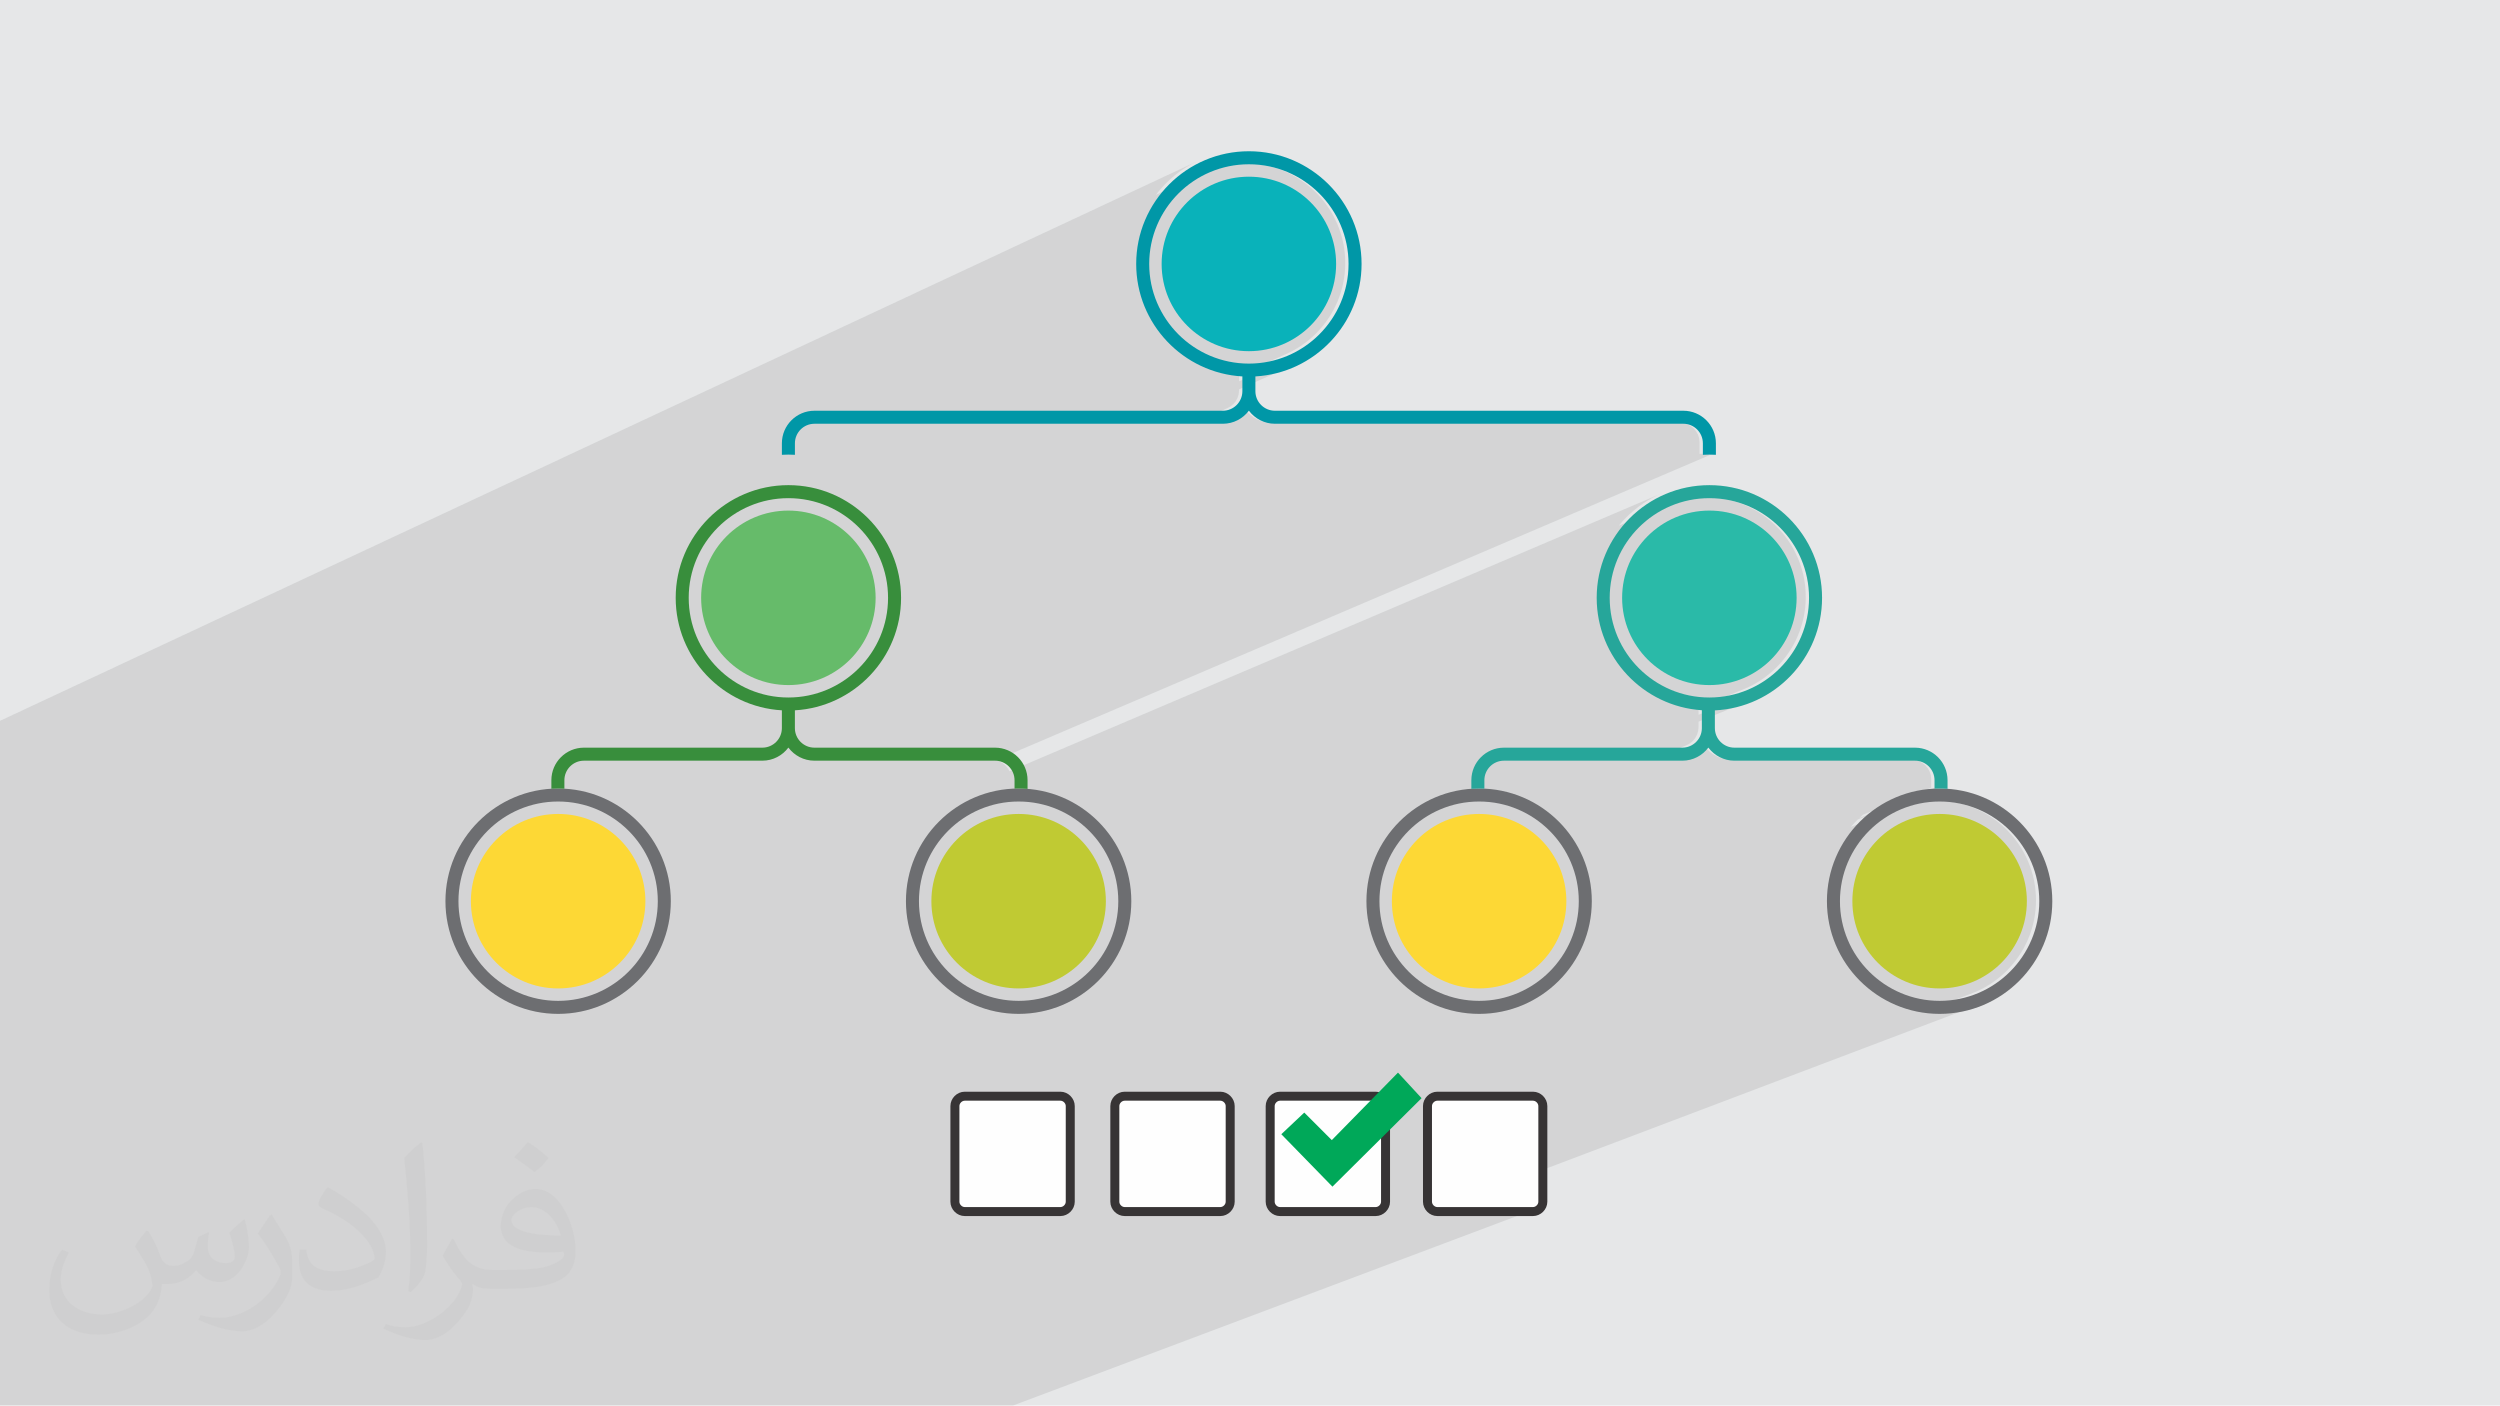
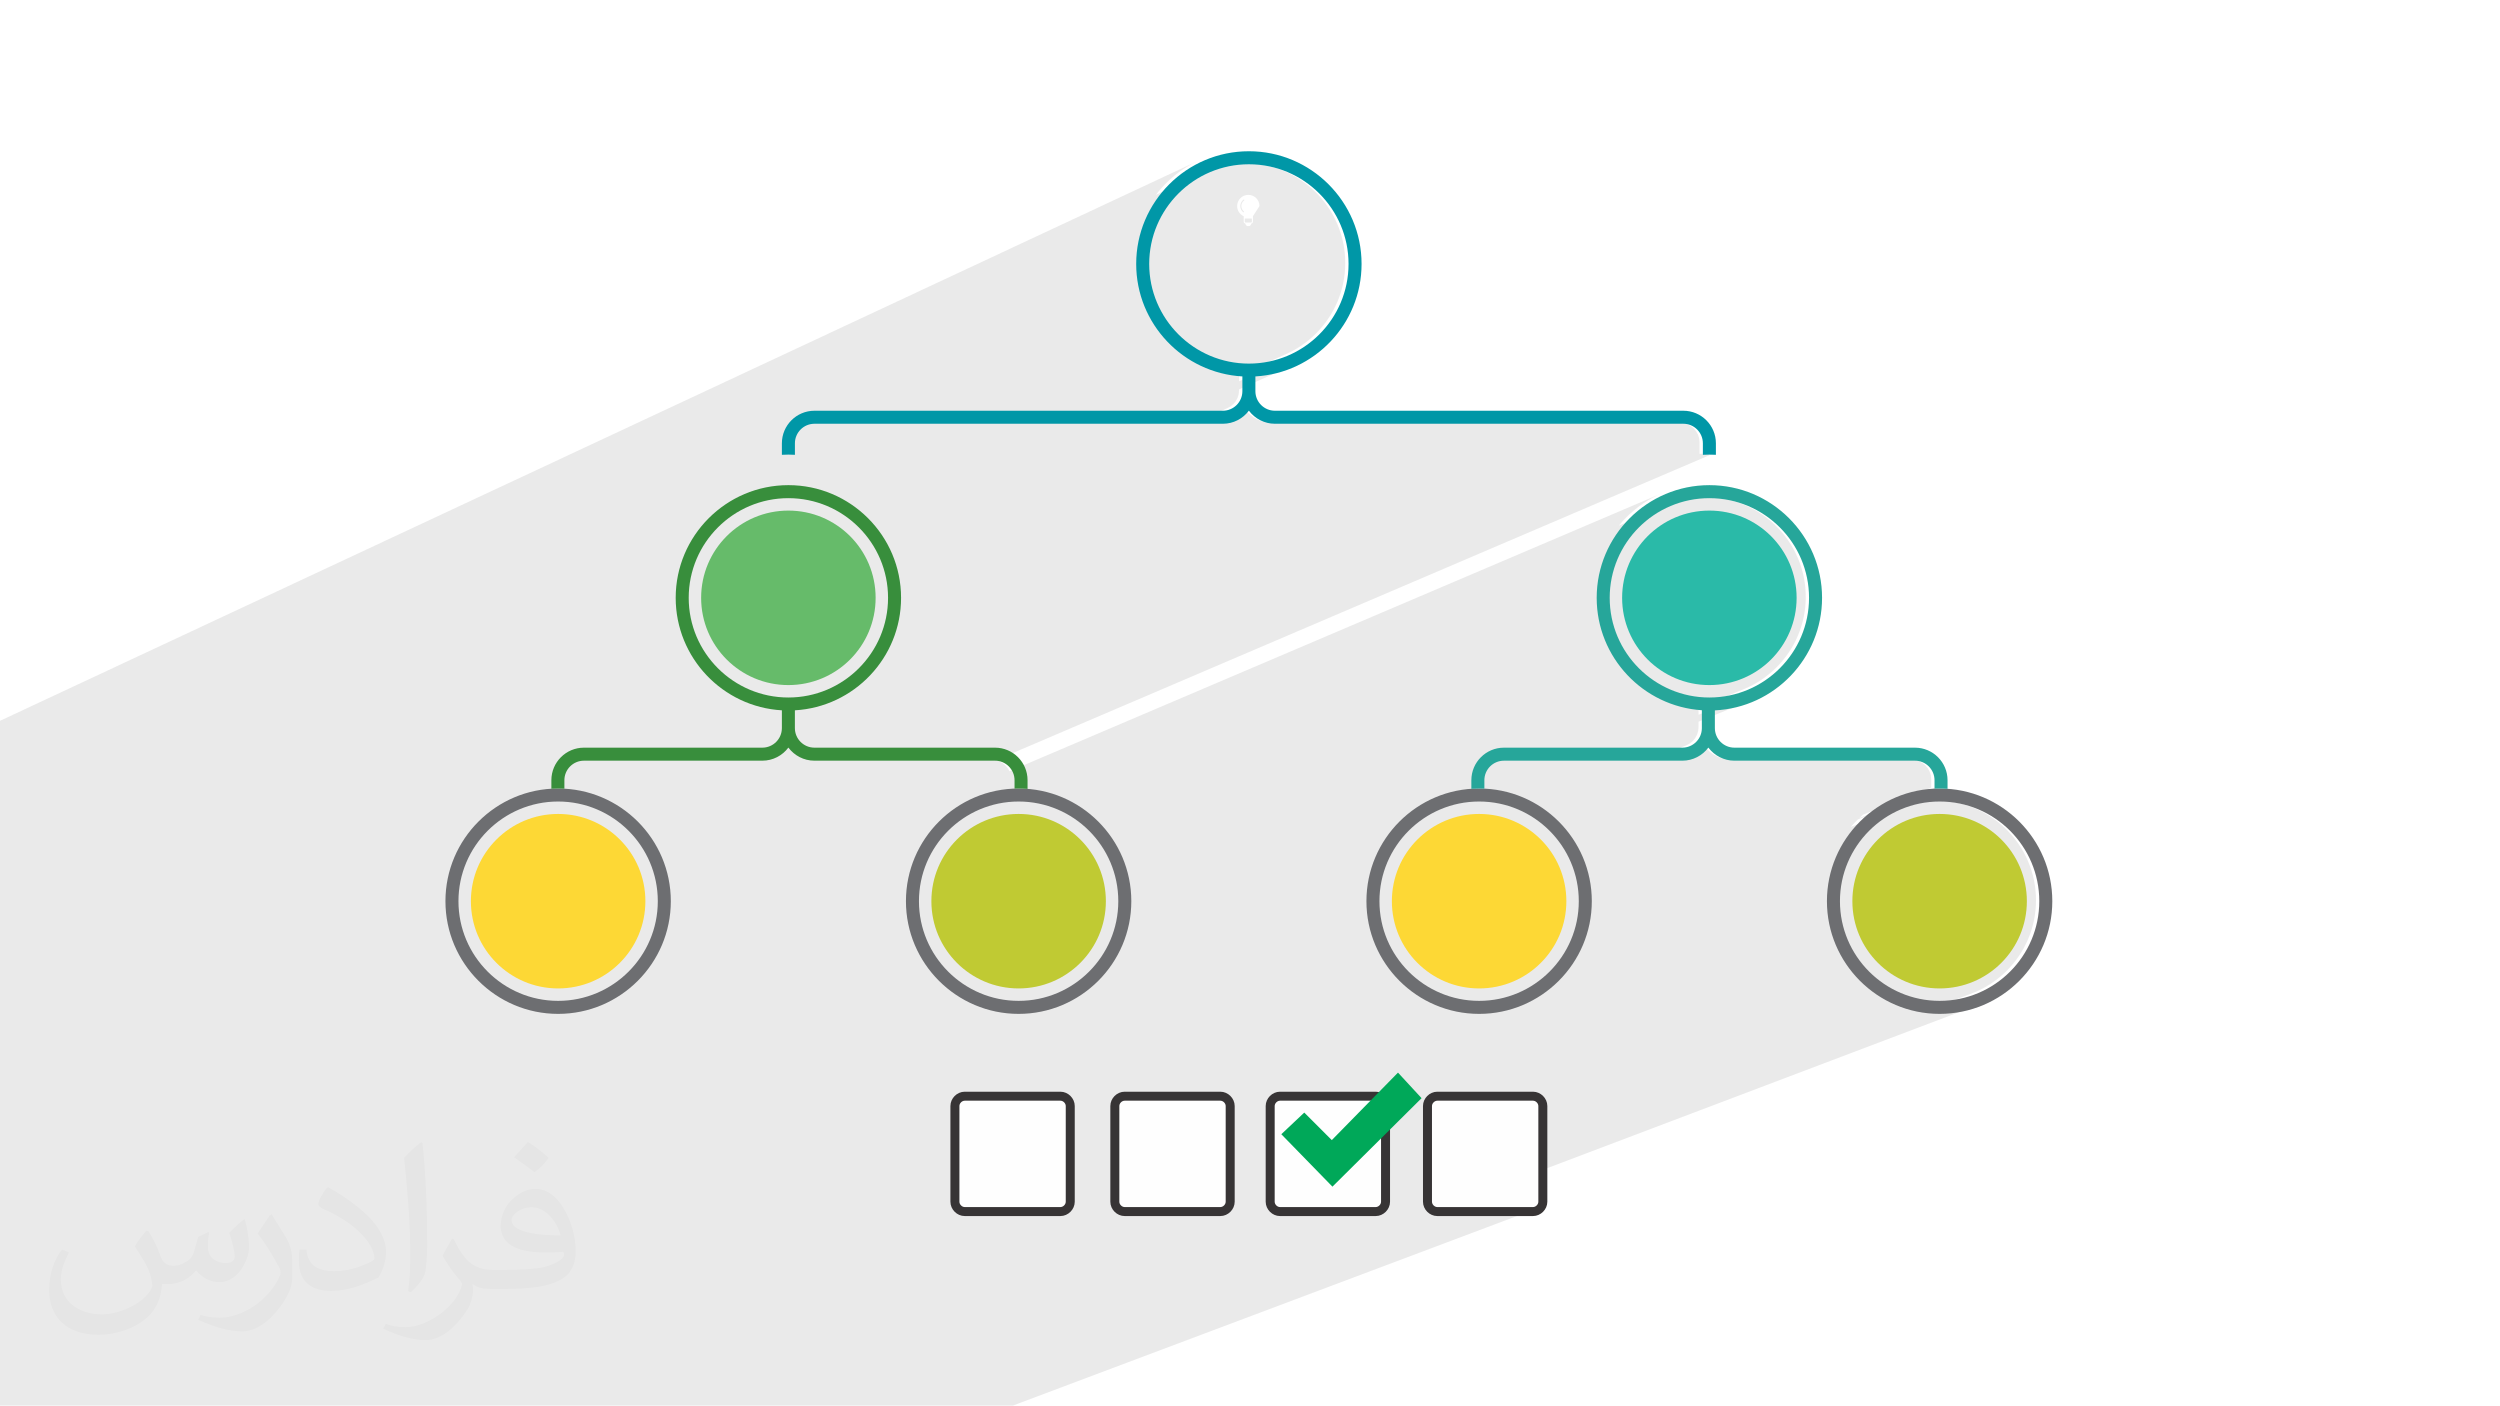
<svg xmlns="http://www.w3.org/2000/svg" xml:space="preserve" width="3.705in" height="2.083in" version="1.1" style="shape-rendering:geometricPrecision; text-rendering:geometricPrecision; image-rendering:optimizeQuality; fill-rule:evenodd; clip-rule:evenodd" viewBox="0 0 3705.33 2083.19">
  <defs>
    <style type="text/css">
   
    .str0 {stroke:#373435;stroke-width:13.33;stroke-miterlimit:2.613}
    .fil14 {fill:#00A859}
    .fil0 {fill:#E6E7E8}
    .fil13 {fill:#FEFEFE}
    .fil12 {fill:#0097A7;fill-rule:nonzero}
    .fil11 {fill:#09B2BA;fill-rule:nonzero}
    .fil8 {fill:#26A69A;fill-rule:nonzero}
    .fil7 {fill:#2ABAA8;fill-rule:nonzero}
    .fil9 {fill:#388E3C;fill-rule:nonzero}
    .fil6 {fill:#66BB6A;fill-rule:nonzero}
    .fil3 {fill:#6D6E71;fill-rule:nonzero}
    .fil5 {fill:#C0CA33;fill-rule:nonzero}
    .fil4 {fill:#FDD835;fill-rule:nonzero}
    .fil10 {fill:white;fill-rule:nonzero}
    .fil2 {fill:#373435;fill-opacity:0.031}
    .fil1 {fill:#373435;fill-opacity:0.102}
   
  </style>
  </defs>
  <g id="Layer_x0020_1">
-     <polygon class="fil0" points="-0,0 3705.33,0 3705.33,2083.19 -0,2083.19 " />
    <polygon class="fil1" points="-0,2078.43 -0,2070.3 -0,2063.73 -0,2062.59 -0,2061.15 -0,2059.9 -0,2052.01 -0,2051.74 -0,2048.62 -0,2040.52 -0,2038.44 -0,2019.94 -0,2016.13 -0,1992.56 -0,1910.25 -0,1895.6 -0,1891.85 -0,1877.93 -0,1862.16 -0,1848.57 -0,1842.24 -0,1830.85 -0,1824.17 -0,1823.23 -0,1816.64 -0,1812.57 -0,1812.43 -0,1810.33 -0,1807.74 -0,1806.41 -0,1804.15 -0,1799.17 -0,1793.14 -0,1792.72 -0,1780.81 -0,1757.87 -0,1754.7 -0,1754.01 -0,1750.67 -0,1749.5 -0,1735.76 -0,1699.61 -0,1647.66 -0,1635.49 -0,1620.24 -0,1619.7 -0,1616.21 -0,1613.78 -0,1600.57 -0,1582.82 -0,1576.63 -0,1566.02 -0,1558.08 -0,1556.99 -0,1554.29 -0,1548.12 -0,1538.23 -0,1535.06 -0,1529.7 -0,1528.34 -0,1526.99 -0,1525.77 -0,1514.89 -0,1513.74 -0,1506.45 -0,1503.88 -0,1483.77 -0,1467.34 -0,1464.42 -0,1437.41 -0,1433.36 -0,1431.38 -0,1418.39 -0,1401.43 -0,1400.22 -0,1389.45 -0,1381.63 -0,1381.19 -0,1363.04 -0,1351.74 -0,1351.19 -0,1335.11 -0,1295.54 -0,1272.7 -0,1267.43 -0,1253.72 -0,1233.77 -0,1211.37 -0,1206.94 -0,1203.07 -0,1187.06 -0,1181.06 -0,1180.77 -0,1178.04 -0,1165.22 -0,1158.17 -0,1106.03 -0,1101.43 -0,1087.65 -0,1068.35 1773.76,239.27 1766.56,242.96 1759.57,246.99 1752.79,251.33 1746.24,256 1739.93,260.96 1733.86,266.21 1728.06,271.75 1722.52,277.55 1717.27,283.61 1713.2,288.8 1782.12,256.66 1788.66,253.69 1795.37,251.05 1802.23,248.72 1809.23,246.72 1816.37,245.07 1823.64,243.77 1831.02,242.83 1838.52,242.26 1846.11,242.07 1853.7,242.26 1861.19,242.83 1868.57,243.77 1875.84,245.07 1882.98,246.72 1889.99,248.72 1896.85,251.05 1903.55,253.69 1910.09,256.66 1916.46,259.93 1922.65,263.48 1928.64,267.33 1934.44,271.45 1940.02,275.84 1945.38,280.49 1950.52,285.39 1955.41,290.52 1960.06,295.88 1964.44,301.46 1968.57,307.26 1972.41,313.25 1975.98,319.44 1979.24,325.81 1982.2,332.35 1984.85,339.06 1987.18,345.92 1989.17,352.92 1990.82,360.06 1992.13,367.33 1993.07,374.72 1993.64,382.21 1993.83,389.8 1993.64,397.39 1993.07,404.88 1992.13,412.26 1990.82,419.53 1989.17,426.67 1987.18,433.68 1984.85,440.54 1982.2,447.24 1979.24,453.79 1975.98,460.15 1972.41,466.34 1968.57,472.33 1964.44,478.13 1960.06,483.71 1955.41,489.07 1950.52,494.2 1945.38,499.1 1940.02,503.75 1934.44,508.14 1928.64,512.26 1922.65,516.11 1916.46,519.67 1910.09,522.93 1903.55,525.9 1835.56,556.44 1836.46,556.52 1836.46,565.18 1855.75,556.52 1863.91,555.85 1871.96,554.8 1879.88,553.36 1887.67,551.56 1895.32,549.4 1902.81,546.89 1910.15,544.03 1917.31,540.85 1836.46,577.09 1836.46,578.43 1835.87,584.26 1834.18,589.69 1831.51,594.6 1827.97,598.89 1823.69,602.43 1818.77,605.09 1770.52,626.67 1802.61,626.67 1846.11,607.25 1849.65,611.46 1853.63,615.24 1858.02,618.56 1862.78,621.37 1867.87,623.63 1873.24,625.29 1878.87,626.32 1884.7,626.67 2490.03,626.67 2495.86,627.26 2501.29,628.94 2506.2,631.62 2510.49,635.15 2514.02,639.44 2516.7,644.35 2518.38,649.78 2518.97,655.61 2518.97,672.69 2520.17,672.63 2521.37,672.57 2522.58,672.52 2523.78,672.48 2524.99,672.44 2526.2,672.41 2527.41,672.4 2528.63,672.39 2529.84,672.4 2531.05,672.41 2532.26,672.44 2533.46,672.48 2534.67,672.52 2535.87,672.57 2537.07,672.63 2538.27,672.69 1476.17,1126.77 1481.1,1128.31 1486.02,1130.98 1490.3,1134.52 1493.84,1138.8 1496.19,1143.14 2463.68,730.8 2456.28,734.15 2449.08,737.84 2442.09,741.87 2435.31,746.22 2428.76,750.88 2422.44,755.84 2416.38,761.09 2410.58,766.63 2405.04,772.43 2399.79,778.5 2399.29,779.14 2471.18,748.57 2477.89,745.93 2484.74,743.6 2491.75,741.61 2498.89,739.96 2506.16,738.65 2513.54,737.71 2521.04,737.14 2528.63,736.95 2536.22,737.14 2543.71,737.71 2551.09,738.65 2558.36,739.96 2565.5,741.61 2572.5,743.6 2579.37,745.93 2586.07,748.57 2592.61,751.54 2598.98,754.81 2605.17,758.37 2611.16,762.21 2616.96,766.33 2622.54,770.72 2627.9,775.37 2633.04,780.27 2637.93,785.4 2642.57,790.76 2646.96,796.35 2651.09,802.14 2654.94,808.13 2658.5,814.32 2661.76,820.69 2664.72,827.23 2667.37,833.94 2669.7,840.8 2671.7,847.8 2673.35,854.94 2674.65,862.21 2675.59,869.59 2676.16,877.09 2676.35,884.68 2676.16,892.27 2675.59,899.76 2674.65,907.14 2673.35,914.41 2671.7,921.55 2669.7,928.56 2667.37,935.42 2664.72,942.12 2661.76,948.67 2658.5,955.03 2654.94,961.22 2651.09,967.21 2646.96,973.01 2642.57,978.59 2637.93,983.95 2633.04,989.09 2627.9,993.98 2622.54,998.63 2616.96,1003.02 2611.16,1007.14 2605.17,1010.99 2598.98,1014.55 2592.61,1017.81 2586.07,1020.78 2512.56,1050.84 2517.48,1051.28 2517.48,1059.38 2536.78,1051.5 2545.01,1050.89 2553.12,1049.9 2561.11,1048.52 2568.96,1046.76 2576.68,1044.65 2584.24,1042.17 2591.64,1039.35 2517.48,1069.6 2517.48,1077.79 2516.89,1083.62 2515.21,1089.05 2512.54,1093.96 2509,1098.25 2504.72,1101.79 2499.8,1104.46 2446.74,1126.03 2479.3,1126.03 2527.13,1106.61 2530.67,1110.83 2534.66,1114.61 2539.05,1117.93 2543.81,1120.73 2548.9,1122.99 2554.28,1124.65 2559.9,1125.68 2565.73,1126.03 2833.39,1126.03 2839.22,1126.62 2844.65,1128.31 2849.56,1130.98 2853.85,1134.52 2857.38,1138.8 2860.06,1143.72 2861.74,1149.15 2862.33,1154.98 2862.33,1167.45 2761.39,1207.43 2760.67,1208.03 2755.81,1212.44 2869.88,1167.27 2870.25,1167.27 2870.62,1167.28 2870.99,1167.28 2871.36,1167.28 2871.73,1167.29 2872.1,1167.29 2872.47,1167.3 2872.84,1167.31 2753.68,1214.48 2749.37,1218.77 2744.1,1224.53 2743.23,1225.57 2812.43,1198.2 2819.14,1195.55 2826,1193.22 2833,1191.23 2840.15,1189.58 2847.41,1188.28 2854.8,1187.33 2862.29,1186.76 2869.88,1186.57 2877.47,1186.76 2884.96,1187.33 2892.35,1188.28 2899.61,1189.58 2906.76,1191.23 2913.76,1193.22 2920.62,1195.55 2927.33,1198.2 2933.87,1201.16 2940.24,1204.43 2946.43,1207.99 2952.42,1211.83 2958.21,1215.96 2963.8,1220.35 2969.16,1224.99 2974.29,1229.89 2979.19,1235.02 2983.83,1240.38 2988.22,1245.96 2992.34,1251.76 2996.19,1257.75 2999.75,1263.94 3003.02,1270.31 3005.98,1276.85 3008.63,1283.56 3010.95,1290.42 3012.95,1297.42 3014.6,1304.56 3015.9,1311.83 3016.84,1319.22 3017.41,1326.71 3017.61,1334.3 3017.41,1341.89 3016.84,1349.38 3015.9,1356.76 3014.6,1364.03 3012.95,1371.17 3010.95,1378.18 3008.63,1385.04 3005.98,1391.74 3003.02,1398.29 2999.75,1404.65 2996.19,1410.84 2992.34,1416.83 2988.22,1422.63 2983.83,1428.21 2979.19,1433.57 2974.29,1438.71 2969.16,1443.6 2963.8,1448.25 2958.21,1452.64 2952.42,1456.76 2946.43,1460.61 2940.24,1464.17 2933.87,1467.44 2927.33,1470.4 2920.62,1473.05 2849.56,1500.04 2852.83,1500.46 2861.3,1501.1 2869.88,1501.32 2878.46,1501.1 2886.93,1500.46 2895.28,1499.39 2903.5,1497.92 2911.57,1496.05 2919.49,1493.8 2927.25,1491.17 2127.03,1794.3 2267.23,1794.3 2270.09,1793.99 2272.79,1793.11 1501.41,2083.19 1499.1,2083.19 1364.41,2083.19 1362.84,2083.19 1336.16,2083.19 1314.27,2083.19 1312,2083.19 1277.46,2083.19 1275.11,2083.19 1266.69,2083.19 1244.76,2083.19 1138.85,2083.19 1088.45,2083.19 1071.68,2083.19 1056.29,2083.19 1053.91,2083.19 960.77,2083.19 936.78,2083.19 917.65,2083.19 867.69,2083.19 852.19,2083.19 828.59,2083.19 826.18,2083.19 821.2,2083.19 800.34,2083.19 787.09,2083.19 741.45,2083.19 734.66,2083.19 717.84,2083.19 705.57,2083.19 689.92,2083.19 686.01,2083.19 640.42,2083.19 639.85,2083.19 619.56,2083.19 617.28,2083.19 599.96,2083.19 575.06,2083.19 559.41,2083.19 556.7,2083.19 550.42,2083.19 528.48,2083.19 524.85,2083.19 522.59,2083.19 501.63,2083.19 454.57,2083.19 432.84,2083.19 301.88,2083.19 279.04,2083.19 204.08,2083.19 197.11,2083.19 169.99,2083.19 137.35,2083.19 129.13,2083.19 120.99,2083.19 105.11,2083.19 92.31,2083.19 74.99,2083.19 57.94,2083.19 50.38,2083.19 32.8,2083.19 13.18,2083.19 11.72,2083.19 10.91,2083.19 -0,2083.19 -0,2080.86 -0,2080.58 -0,2079.01 " />
    <path class="fil2" d="M220.02 1825.17c7,11 12,21 16,32 3,7 5,19 21,19 5,0 11,-1 17,-5 7,-3 12,-9 14,-17l6 -21 15 -7 1 1c-2,8 -2,15 -2,21 0,18 15,24 27,24 7,0 13,-3 13,-10 0,-8 -4,-22 -8,-35 7,-7 14,-14 22,-20l1 1c4,15 6,30 6,40 0,10 -4,20 -8,27 -7,14 -20,25 -36,25 -12,0 -25,-6 -34,-17l-1 0c-9,11 -22,20 -43,20l-7 0c-1,14 -4,24 -9,33 -13,25 -50,42 -85.01,42 -49,0 -73.01,-28 -73.01,-66 0,-23 7,-45 19,-60l10 4c-7,14 -12,27 -12,40 0,35 29,52 61,52 30,0 68.01,-20 75.01,-42 -2,-25 -12,-36 -26,-59 4,-7 10,-15 17,-23l1 0 0 0 2 1 0 0 0 0 0 0 0.02 -0.01 -0.01 0.01zm563.05 -132.01c10,6 20,14 30,23 -6,8 -12,15 -21,21 -10,-8 -20,-15 -30,-22 7,-8 14,-15 20,-22l1 0 0 0 0 0 0 0zm5 96.01c-17,0 -30,11 -30,19 0,17 33,23 73.01,23 -5,-20 -22,-42 -43,-42l0 0 -0.01 0zm-37 93.01c22,0 41,-1 55,-4 16,-4 30,-12 30,-18 0,-2 0,-3 -1,-5 -9,1 -19,1 -29,1 -29,0 -52,-7 -60,-23 -2,-4 -4,-10 -4,-15 0,-16 7,-32 19,-42 10,-9 21,-14 33,-14 20,0 37,17 48,42 6,14 11,30 11,51 0,14 -4,25 -12,34 -16,15 -45,21 -90.01,21l-20 0 0 0 -5 0c-11,0 -19,-2 -25,-7l-1 0c0,2 1,5 1,7 0,10 -3,23 -10,33 -20,30 -42,43 -60,43 -19,0 -42,-7 -63,-17l4 -7c7,3 16,5 29,5 34,0 78.01,-33 84.01,-64 -1,-3 -3,-6 -7,-10 -10,-12 -16,-22 -22,-32 5,-10 10,-18 14,-25l2 0c14,29 28,46 57,46l4 0 0 0 21 0 0 0 -3 0 0 0 0 0 0 0zm-146.01 31c2,-14 3,-29 3,-43l0 -21c0,-39 -5,-96.01 -9,-133.01 7,-8 17,-17 25,-23l2 1c5,47 7,101.01 7,151.01 0,13 -1,26 -2,35 -1,12 -8,21 -22,35l-3 -1 0 0 -1 -1 0 0 0 0 0 0zm-151.02 -62.01c1,18 10,33 41,33 20,0 36,-5 55,-14 3,-2 5,-3 5,-5 0,-12 -9,-27 -24,-41 -14,-13 -34,-25 -51,-32 -6,-3 -8,-5 -8,-8 0,-5 7,-17 13,-24l2 0c20,11 43,27 60,44 15,16 25,33 25,51 0,13 -4,26 -11,38 -22,11 -46,20 -70.01,20 -29,0 -48,-13 -48,-45 0,-3 0,-9 1,-16l10 0 0 0 0 -1 0 0 0 0 0 0 0 0 0.01 0zm-52 -52l18 29c7,11 13,22 13,41l0 24c0,19 -12,39 -32,60 -15,14 -29,20 -42,20 -19,0 -40,-6 -65,-17l3 -7c8,2 17,4 28,4 35,0 72.01,-26 88.01,-58 2,-4 3,-7 3,-9 0,-4 -2,-8 -4,-11 -9,-17 -19,-33 -30,-47 6,-9 12,-18 18,-27l2 0 0 0 0 -2 0 0 0 0 0 0 0 0 -0.01 0z" />
    <g id="_2495449175584">
      <g>
        <path class="fil3" d="M2192.25 1187.96c-81.45,0 -147.73,66.27 -147.73,147.73 0,81.45 66.28,147.72 147.73,147.72 81.46,0 147.73,-66.27 147.73,-147.72 0,-81.46 -66.27,-147.73 -147.73,-147.73zm0 314.75c-92.1,0 -167.02,-74.93 -167.02,-167.02 0,-92.1 74.93,-167.02 167.02,-167.02 92.1,0 167.02,74.93 167.02,167.02 0,92.09 -74.93,167.02 -167.02,167.02z" />
        <path class="fil4" d="M2321.56 1335.69c0,71.42 -57.89,129.31 -129.31,129.31 -71.42,0 -129.31,-57.89 -129.31,-129.31 0,-71.41 57.89,-129.31 129.31,-129.31 71.41,0 129.31,57.89 129.31,129.31z" />
        <path class="fil3" d="M2874.77 1187.96c-81.45,0 -147.72,66.27 -147.72,147.73 0,81.45 66.27,147.72 147.72,147.72 81.46,0 147.73,-66.27 147.73,-147.72 0,-81.46 -66.27,-147.73 -147.73,-147.73zm0 314.75c-92.09,0 -167.02,-74.93 -167.02,-167.02 0,-92.1 74.93,-167.02 167.02,-167.02 92.1,0 167.02,74.93 167.02,167.02 0,92.09 -74.93,167.02 -167.02,167.02z" />
        <path class="fil5" d="M3004.08 1335.69c0,71.42 -57.89,129.31 -129.31,129.31 -71.42,0 -129.31,-57.89 -129.31,-129.31 0,-71.41 57.89,-129.31 129.31,-129.31 71.41,0 129.31,57.89 129.31,129.31z" />
        <path class="fil3" d="M827.22 1187.96c-81.46,0 -147.73,66.27 -147.73,147.73 0,81.45 66.27,147.72 147.73,147.72 81.46,0 147.73,-66.27 147.73,-147.72 0,-81.46 -66.27,-147.73 -147.73,-147.73zm0 314.75c-92.1,0 -167.02,-74.93 -167.02,-167.02 0,-92.1 74.93,-167.02 167.02,-167.02 92.09,0 167.02,74.93 167.02,167.02 0,92.09 -74.93,167.02 -167.02,167.02z" />
        <path class="fil4" d="M956.54 1335.69c0,71.42 -57.89,129.31 -129.31,129.31 -71.42,0 -129.31,-57.89 -129.31,-129.31 0,-71.41 57.89,-129.31 129.31,-129.31 71.42,0 129.31,57.89 129.31,129.31z" />
        <path class="fil3" d="M1509.74 1187.96c-81.46,0 -147.73,66.27 -147.73,147.73 0,81.45 66.27,147.72 147.73,147.72 81.46,0 147.72,-66.27 147.72,-147.72 0,-81.46 -66.27,-147.73 -147.72,-147.73zm0 314.75c-92.09,0 -167.02,-74.93 -167.02,-167.02 0,-92.1 74.93,-167.02 167.02,-167.02 92.09,0 167.02,74.93 167.02,167.02 0,92.09 -74.93,167.02 -167.02,167.02z" />
        <path class="fil5" d="M1639.05 1335.69c0,71.42 -57.89,129.31 -129.31,129.31 -71.42,0 -129.31,-57.89 -129.31,-129.31 0,-71.41 57.89,-129.31 129.31,-129.31 71.42,0 129.31,57.89 129.31,129.31z" />
        <path class="fil6" d="M1297.79 886.07c0,71.41 -57.89,129.31 -129.31,129.31 -71.41,0 -129.31,-57.89 -129.31,-129.31 0,-71.42 57.89,-129.31 129.31,-129.31 71.42,0 129.31,57.89 129.31,129.31z" />
        <path class="fil7" d="M2662.82 886.07c0,71.41 -57.9,129.31 -129.31,129.31 -71.41,0 -129.31,-57.89 -129.31,-129.31 0,-71.42 57.89,-129.31 129.31,-129.31 71.41,0 129.31,57.89 129.31,129.31z" />
        <path class="fil8" d="M2533.51 1033.8c-81.45,0 -147.72,-66.27 -147.72,-147.73 0,-81.46 66.27,-147.73 147.72,-147.73 81.46,0 147.73,66.27 147.73,147.73 0,81.46 -66.27,147.73 -147.73,147.73zm304.77 74.33l-267.67 0c-15.96,0 -28.94,-12.98 -28.94,-28.94l0 -26.3c88.33,-4.27 158.87,-77.45 158.87,-166.81 0,-92.09 -74.93,-167.02 -167.02,-167.02 -92.09,0 -167.02,74.93 -167.02,167.02 0,88.35 68.96,160.85 155.88,166.61l0 26.51c0,15.96 -12.98,28.94 -28.94,28.94l-264.45 0c-26.6,0 -48.24,21.64 -48.24,48.24l0 12.74c3.8,-0.26 7.63,-0.44 11.5,-0.44 2.61,0 5.21,0.08 7.79,0.2l0 -12.5c0,-15.96 12.98,-28.94 28.94,-28.94l264.45 0c15.79,0 29.79,-7.65 38.59,-19.42 8.81,11.76 22.81,19.42 38.59,19.42l267.67 0c15.96,0 28.94,12.98 28.94,28.94l0 12.49c2.5,-0.11 5.02,-0.19 7.54,-0.19 3.96,0 7.87,0.19 11.75,0.46l0 -12.76c0,-26.6 -21.64,-48.24 -48.24,-48.24z" />
        <path class="fil9" d="M1168.48 1033.8c-81.46,0 -147.73,-66.27 -147.73,-147.73 0,-81.46 66.27,-147.73 147.73,-147.73 81.46,0 147.73,66.27 147.73,147.73 0,81.46 -66.27,147.73 -147.73,147.73zm306.26 74.33l-267.67 0c-15.96,0 -28.94,-12.98 -28.94,-28.94l0 -26.4c87.62,-5.01 157.37,-77.86 157.37,-166.72 0,-92.09 -74.93,-167.02 -167.02,-167.02 -92.09,0 -167.02,74.93 -167.02,167.02 0,88.86 69.76,161.71 157.38,166.72l0 26.4c0,15.96 -12.98,28.94 -28.94,28.94l-264.45 0c-26.6,0 -48.24,21.64 -48.24,48.24l0 12.63c3.31,-0.2 6.65,-0.33 10.02,-0.33 3.11,0 6.2,0.1 9.27,0.27l0 -12.57c0,-15.96 12.98,-28.94 28.94,-28.94l264.45 0c15.79,0 29.79,-7.65 38.59,-19.42 8.81,11.76 22.8,19.42 38.59,19.42l267.67 0c15.96,0 28.94,12.98 28.94,28.94l0 12.45c2.02,-0.07 4.03,-0.15 6.06,-0.15 4.46,0 8.86,0.23 13.23,0.57l0 -12.87c0,-26.6 -21.63,-48.24 -48.24,-48.24z" />
-         <path class="fil10" d="M1855.43 328.39c0,0.51 -0.23,0.96 -0.59,1.22 -0.2,0.14 -0.43,0.23 -0.69,0.23l-7.97 0c-0.25,0 -0.49,-0.08 -0.69,-0.23 -0.35,-0.25 -0.59,-0.71 -0.59,-1.22l0 -4.48 10.53 0 0 4.48zm-11.44 -31.3c-2.53,1.89 -4.17,4.9 -4.17,8.29 0,3.17 1.44,6.02 3.7,7.91 0.3,0.25 0.35,0.7 0.13,1.02l-0.01 0.01c-0.26,0.38 -0.79,0.44 -1.14,0.15 -2.59,-2.19 -4.24,-5.45 -4.24,-9.09 0,-3.9 1.88,-7.35 4.78,-9.53 0.35,-0.26 0.85,-0.18 1.1,0.18l0.01 0.01c0.24,0.34 0.16,0.8 -0.17,1.05zm22.75 8.29c0,-9.16 -7.42,-16.57 -16.57,-16.57 -9.15,0 -16.57,7.42 -16.57,16.57 0,6.72 4,12.5 9.75,15.1l0 7.91c0,1.49 1.02,2.73 2.38,2.96 0.1,0.41 0.24,0.81 0.41,1.19 0.72,1.61 1.94,2.54 2.92,2.54l2.24 0c0.98,0 2.2,-0.93 2.92,-2.54 0.17,-0.38 0.31,-0.78 0.41,-1.19 1.35,-0.23 2.38,-1.47 2.38,-2.96l0 -7.91c5.75,-2.6 9.75,-8.38 9.75,-15.1z" />
-         <path class="fil11" d="M1980.31 391.19c0,71.41 -57.9,129.31 -129.31,129.31 -71.42,0 -129.31,-57.89 -129.31,-129.31 0,-71.42 57.89,-129.31 129.31,-129.31 71.41,0 129.31,57.89 129.31,129.31z" />
+         <path class="fil10" d="M1855.43 328.39c0,0.51 -0.23,0.96 -0.59,1.22 -0.2,0.14 -0.43,0.23 -0.69,0.23l-7.97 0c-0.25,0 -0.49,-0.08 -0.69,-0.23 -0.35,-0.25 -0.59,-0.71 -0.59,-1.22l0 -4.48 10.53 0 0 4.48zm-11.44 -31.3c-2.53,1.89 -4.17,4.9 -4.17,8.29 0,3.17 1.44,6.02 3.7,7.91 0.3,0.25 0.35,0.7 0.13,1.02l-0.01 0.01c-0.26,0.38 -0.79,0.44 -1.14,0.15 -2.59,-2.19 -4.24,-5.45 -4.24,-9.09 0,-3.9 1.88,-7.35 4.78,-9.53 0.35,-0.26 0.85,-0.18 1.1,0.18l0.01 0.01c0.24,0.34 0.16,0.8 -0.17,1.05zm22.75 8.29c0,-9.16 -7.42,-16.57 -16.57,-16.57 -9.15,0 -16.57,7.42 -16.57,16.57 0,6.72 4,12.5 9.75,15.1l0 7.91c0,1.49 1.02,2.73 2.38,2.96 0.1,0.41 0.24,0.81 0.41,1.19 0.72,1.61 1.94,2.54 2.92,2.54l2.24 0c0.98,0 2.2,-0.93 2.92,-2.54 0.17,-0.38 0.31,-0.78 0.41,-1.19 1.35,-0.23 2.38,-1.47 2.38,-2.96l0 -7.91z" />
        <path class="fil12" d="M1851 538.92c-81.45,0 -147.73,-66.27 -147.73,-147.72 0,-81.46 66.28,-147.73 147.73,-147.73 81.46,0 147.73,66.28 147.73,147.73 0,81.45 -66.27,147.72 -147.73,147.72zm643.93 69.85l-605.33 0c-15.96,0 -28.94,-12.98 -28.94,-28.94l0 -21.91c87.62,-5.02 157.37,-77.87 157.37,-166.72 0,-92.1 -74.93,-167.03 -167.02,-167.03 -92.1,0 -167.02,74.93 -167.02,167.03 0,88.85 69.75,161.7 157.38,166.72l0 21.91c0,15.96 -12.98,28.94 -28.94,28.94l-605.33 0c-26.6,0 -48.24,21.64 -48.24,48.24l0 17.08c3.2,-0.18 6.41,-0.3 9.65,-0.3 3.24,0 6.45,0.12 9.65,0.3l0 -17.08c0,-15.96 12.98,-28.94 28.94,-28.94l605.33 0c15.79,0 29.79,-7.66 38.59,-19.42 8.81,11.76 22.8,19.42 38.59,19.42l605.33 0c15.96,0 28.94,12.98 28.94,28.94l0 17.08c3.2,-0.18 6.41,-0.3 9.65,-0.3 3.24,0 6.45,0.12 9.65,0.3l0 -17.08c0,-26.6 -21.63,-48.24 -48.24,-48.24z" />
      </g>
      <g>
        <path class="fil13 str0" d="M1429.86 1624.72l141.83 0c7.77,0 14.56,6.81 14.56,14.57l0 141.83c0,7.77 -6.8,14.57 -14.56,14.57l-141.83 0c-7.77,0 -14.56,-6.81 -14.56,-14.57l0 -141.83c0,-7.77 6.8,-14.57 14.56,-14.57z" />
        <path class="fil13 str0" d="M1666.9 1624.72l141.83 0c7.77,0 14.57,6.81 14.57,14.57l0 141.83c0,7.77 -6.81,14.57 -14.57,14.57l-141.83 0c-7.76,0 -14.57,-6.81 -14.57,-14.57l0 -141.83c0,-7.77 6.8,-14.57 14.57,-14.57z" />
        <path class="fil13 str0" d="M1897.15 1624.72l141.83 0c7.76,0 14.57,6.81 14.57,14.57l0 141.83c0,7.77 -6.81,14.57 -14.57,14.57l-141.83 0c-7.77,0 -14.57,-6.81 -14.57,-14.57l0 -141.83c0,-7.77 6.81,-14.57 14.57,-14.57z" />
        <path class="fil13 str0" d="M2130.29 1624.72l141.83 0c7.77,0 14.57,6.81 14.57,14.57l0 141.83c0,7.77 -6.8,14.57 -14.57,14.57l-141.83 0c-7.77,0 -14.57,-6.81 -14.57,-14.57l0 -141.83c0,-7.77 6.81,-14.57 14.57,-14.57z" />
        <polygon class="fil14" points="2072,1589.75 2106.97,1627.64 1974.85,1758.79 1899.08,1681.07 1933.08,1649 1973.88,1689.81 " />
      </g>
    </g>
  </g>
</svg>